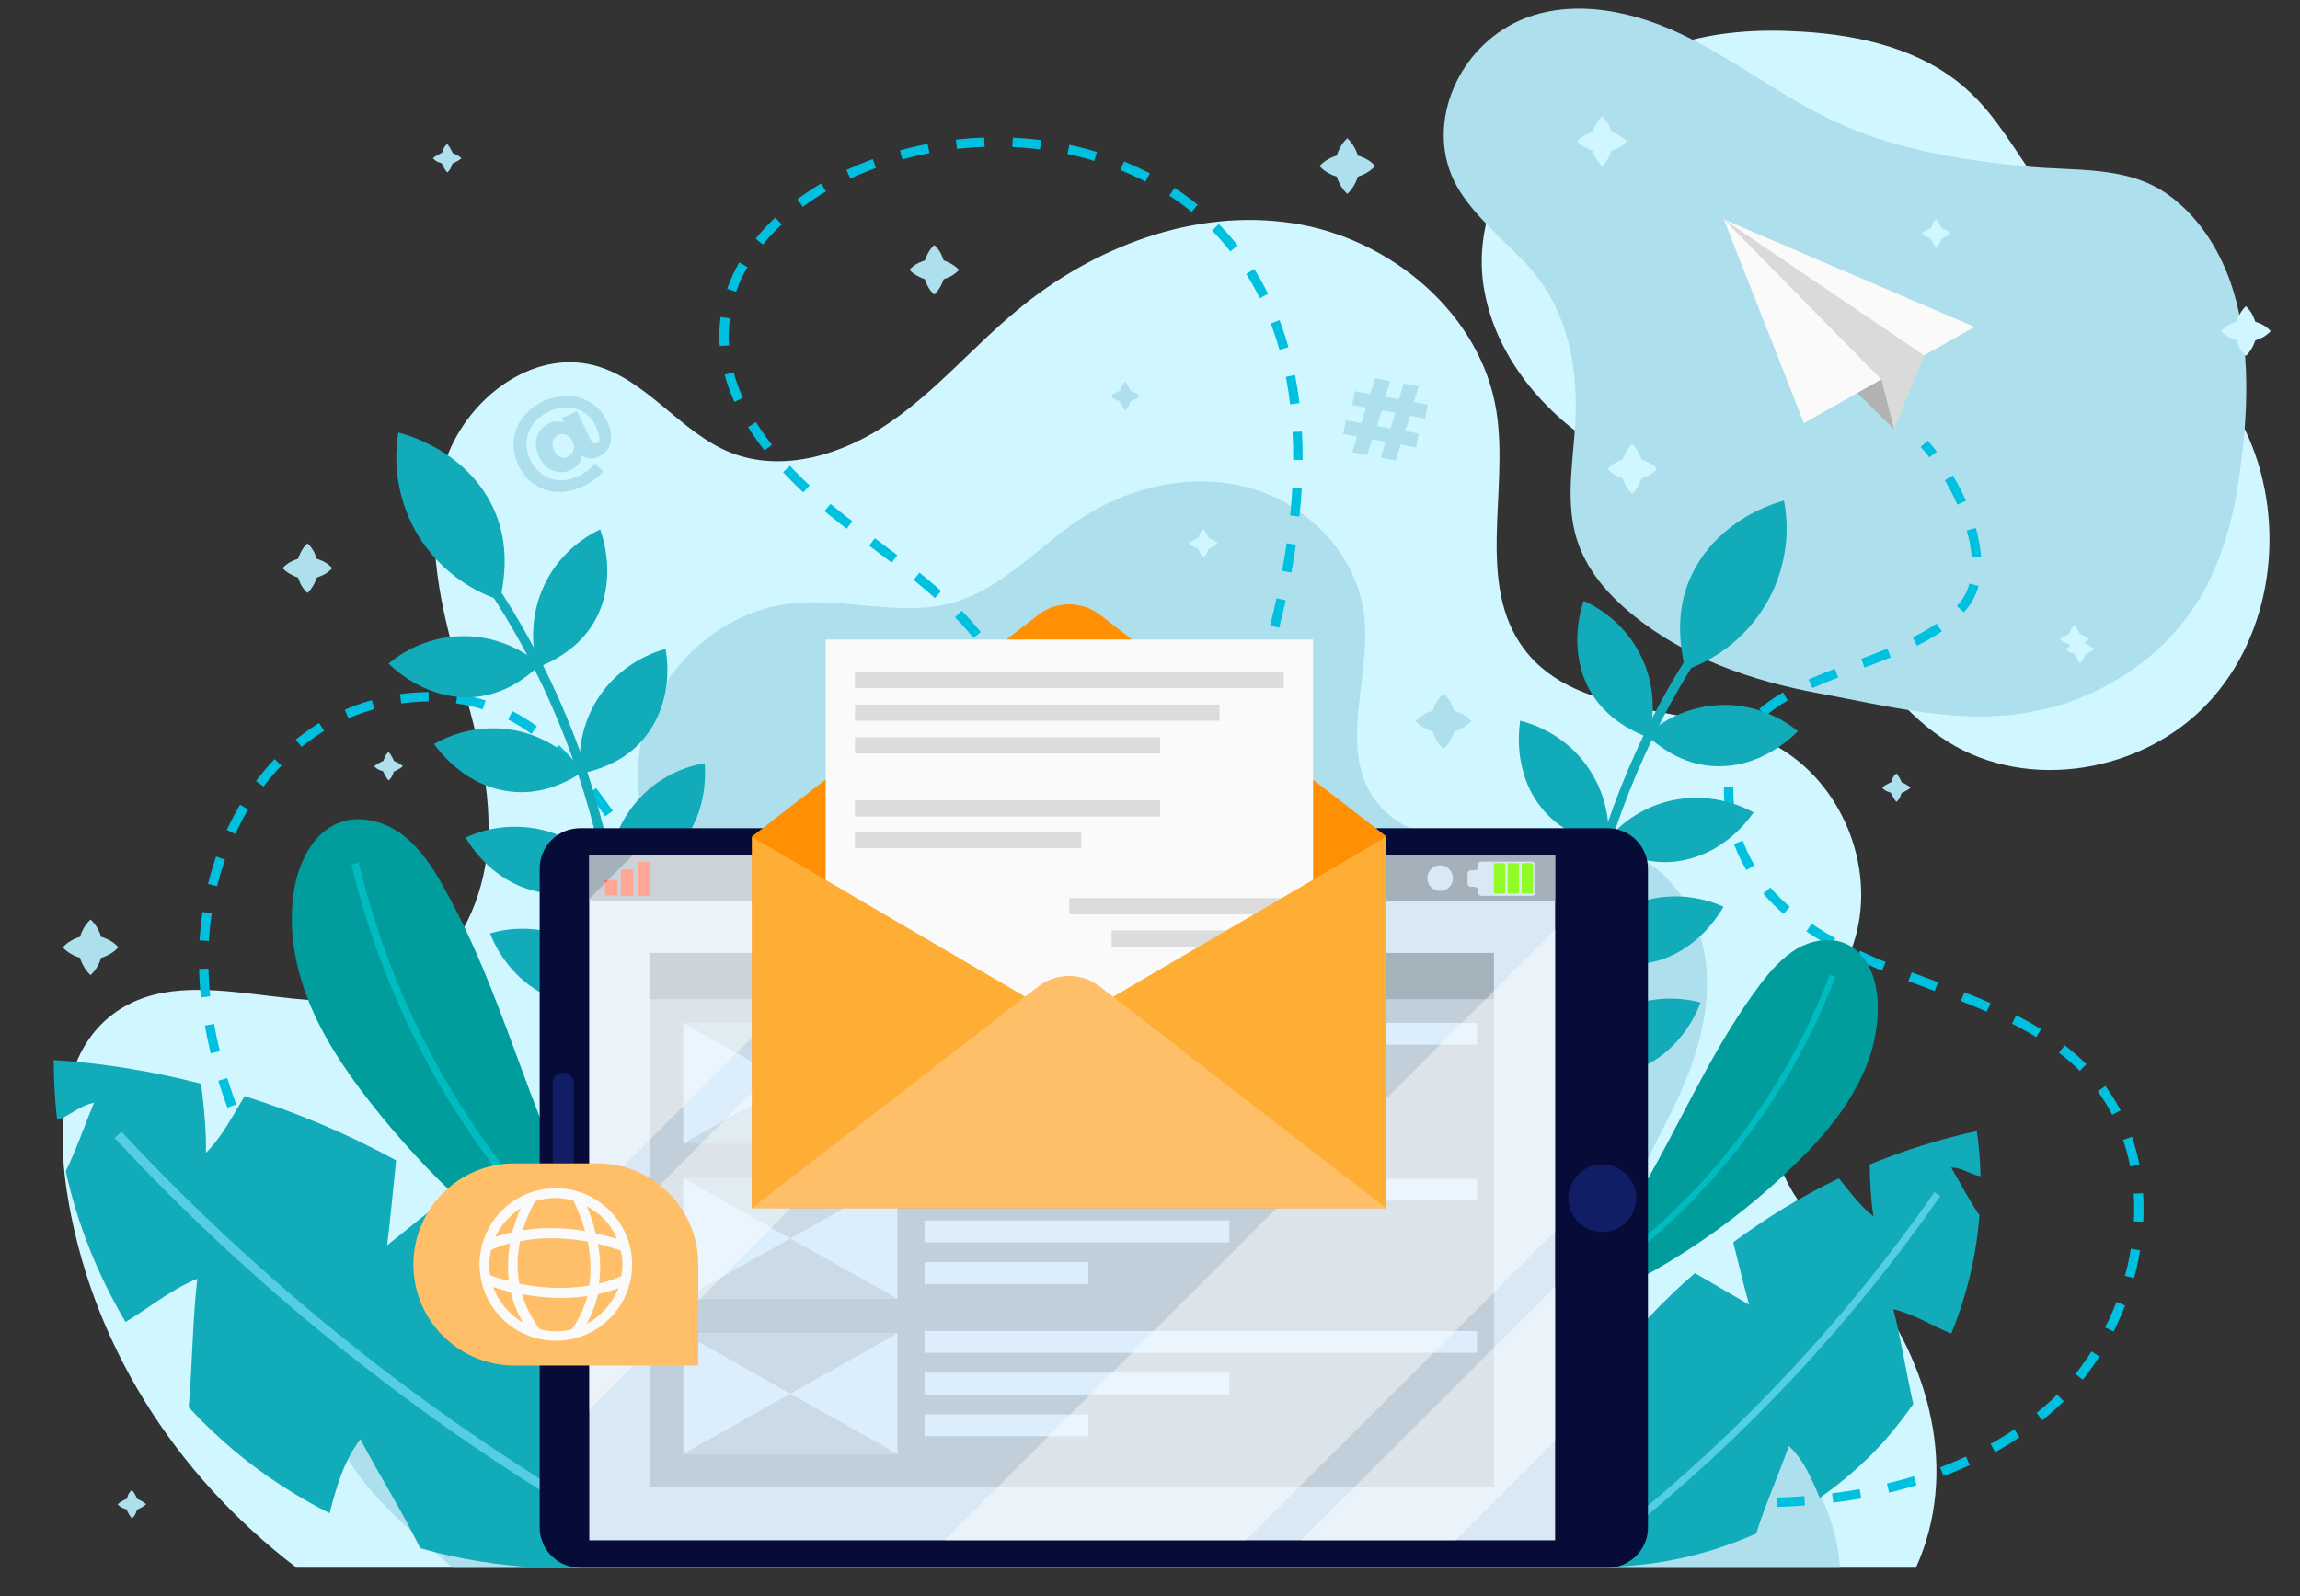
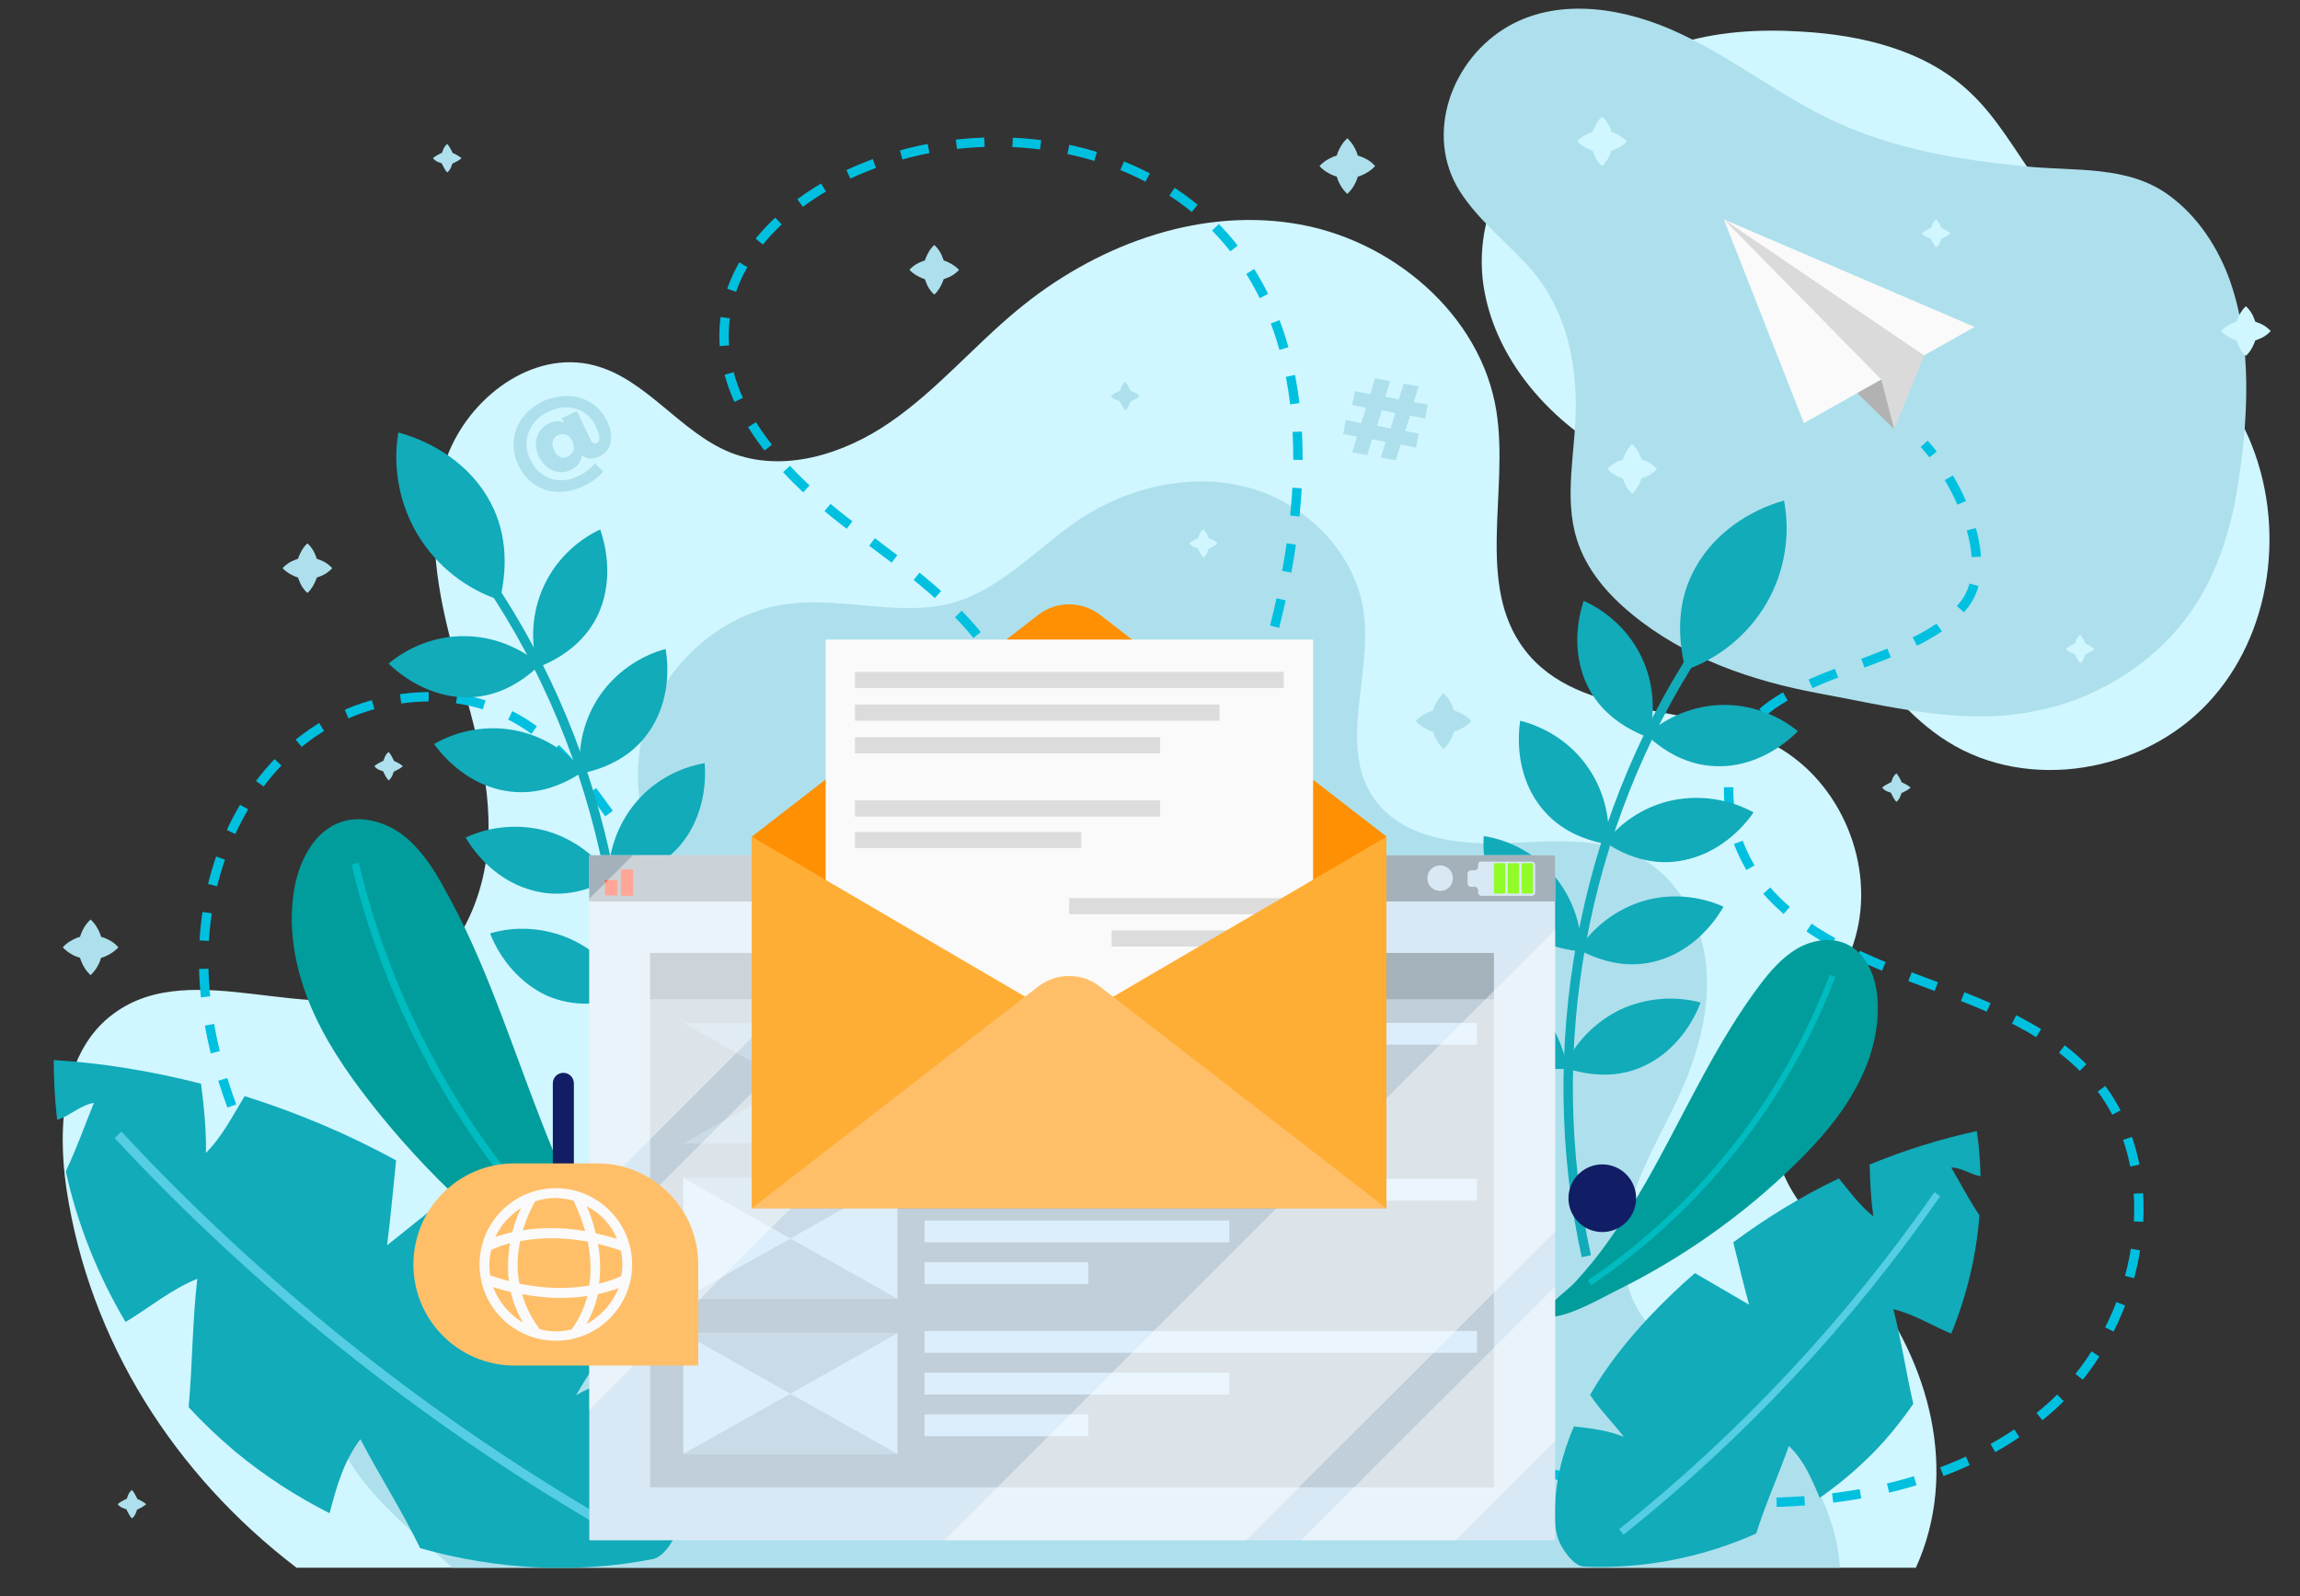
<svg xmlns="http://www.w3.org/2000/svg" id="Layer_1" x="0px" y="0px" viewBox="0 0 612 424.8" style="enable-background:new 0 0 612 424.8;" xml:space="preserve">
  <rect x="0" y="0" width="612" height="424.8" fill="#333333" stroke="none" />
  <style type="text/css"> .st0{fill:#D0F6FF;} .st1{fill:#ADE0EC;} .st2{fill:#FAFAFA;} .st3{fill:#DADADA;} .st4{fill:#B2B2B2;} .st5{fill:none;stroke:#00C0E0;stroke-width:2.496;stroke-miterlimit:10;stroke-dasharray:7.489;} .st6{fill:#009D9C;} .st7{fill:none;stroke:#00BBBF;stroke-width:1.984;stroke-miterlimit:10;} .st8{fill:none;stroke:#00BBBF;stroke-width:1.583;stroke-miterlimit:10;} .st9{fill:none;stroke:#11ABBA;stroke-width:2.496;stroke-miterlimit:10;} .st10{fill:#11ABBA;} .st11{fill:none;stroke:#55CDE2;stroke-width:2.496;stroke-miterlimit:10;} .st12{fill:none;stroke:#55CDE2;stroke-width:1.877;stroke-miterlimit:10;} .st13{fill:#060C37;} .st14{fill:#111E65;} .st15{fill:#D8E9F5;} .st16{fill:#A4B1BA;} .st17{fill:#FF6044;} .st18{fill:#92FC28;} .st19{fill:#C0CFDA;} .st20{fill:#A4B2BC;} .st21{fill:#DCEEFB;} .st22{fill:#CADBE7;} .st23{opacity:0.44;} .st24{fill:#FFFFFF;} .st25{fill:#FF9004;} .st26{fill:#DCDCDC;} .st27{fill:#FFAE35;} .st28{fill:#FFBF69;} </style>
  <g>
    <path class="st0" d="M445.9,11.8c10.7-3.4,22.1-4.1,33.3-3.4c16.1,0.9,32.9,4.9,44.7,15.9c7.5,6.9,12.4,16,18.4,24.3 c17.4,23.8,44.3,40.9,56.1,68c10,23.1,6.3,52.3-11,70.6c-17.3,18.4-47.7,23.6-69.1,10.2c-20.5-12.8-29.6-38.4-48.4-53.7 c-13.4-10.9-30.7-15.8-45.3-25.2c-14.9-9.6-27-24.6-29.8-42.1c-2.3-14.5,3-30.3,14.3-39.9C420.2,27.1,431.9,16.3,445.9,11.8z" />
    <path class="st1" d="M539,189.7c-18.5,3-36.6-1.8-55.1-5.2c-17.8-3.3-35.5-9.4-49.6-21c-6.5-5.3-12.2-11.9-14.7-19.9 c-3.6-11.4-0.3-23.7-0.3-35.6c0-14-3.5-27.5-13.3-37.9c-5.9-6.3-12.8-11.8-17.5-19.1c-9.7-15.2-2.2-35.5,13-44.1 c13.8-7.8,31.4-4.7,45.7,2.1c14.4,6.8,27,16.9,41.4,23.5c15.8,7.3,33.1,10.1,50.5,11.8c13.3,1.3,26.9-0.3,37.8,7.5 c7.8,5.6,13.3,14,16.5,23c6,17.1,4.8,37.2,2,54.8c-1.9,11.8-5.6,23.5-12.5,33.3c-8.4,12-21.3,20.7-35.3,24.9 C544.6,188.6,541.8,189.2,539,189.7z" />
    <path class="st0" d="M509.8,417.2H78.9c-32.5-24.8-55.1-60.3-61.2-100.7c-2.5-16.8-1.1-36.8,12.6-46.8c21.1-15.5,52.7,4,76.6-6.8 c15.3-7,22.9-25.1,23.1-42c0.2-16.9-5.5-33.1-9.8-49.4c-4.3-16.3-7.1-33.9-1.3-49.8c5.8-15.8,22.7-28.7,39.1-24.5 c14,3.6,22.9,17.8,36.3,23.2c14,5.6,30.2,0.5,42.5-8c12.4-8.5,22.2-20.2,33.8-29.8c20.3-16.9,47.2-27.2,73.3-23.2 c26.1,3.9,50.3,24.2,54.3,50.2c3.3,21.3-5.6,46,7.4,63.2c14.7,19.4,45.6,13.9,66.9,25.7c17.4,9.6,26.6,31.8,21.2,50.9 c-5.5,19.5-24.3,35.8-21.2,55.8c2.2,14.3,14.9,24.3,23.9,35.7C513.6,362.7,521.3,391.8,509.8,417.2z" />
    <path class="st1" d="M489.6,417.2H120.4c-11.2-10.2-23.8-19.7-30.2-33.4c-6.4-13.8-6.4-31.7,4.1-42.7 c12.7-13.3,33.8-11.5,51.6-15.8c20.5-5.1,39.2-21.5,41.8-42.5c3.4-27.1-19.3-51.8-17.9-79.1c1.1-21.5,19.4-40.8,40.7-43.1 c14.5-1.6,29.5,3.7,43.4-0.3c12.9-3.8,22.3-14.7,33.5-22.2c13.2-8.7,30.1-12.5,45.3-8.2c15.2,4.3,28.1,17.5,30.2,33.2 c2.2,16.7-6.9,35.6,2.7,49.4c7.2,10.3,21.5,12.3,34,11.9c12.5-0.4,25.9-2.1,36.9,3.9c10.2,5.6,16.3,17.1,17.5,28.7 c1.1,11.6-2.1,23.2-6.9,33.9c-4.2,9.3-9.6,18.1-12.7,27.8c-3.1,9.7-3.8,20.8,1.3,29.6c5.4,9.3,15.8,14.1,24.3,20.6 C475.3,380.3,488.4,398.3,489.6,417.2z" />
    <g>
      <polygon class="st2" points="458.7,58.4 480,112.6 525.4,87 " />
      <polygon class="st3" points="458.7,58.4 500.6,101 512,94.6 " />
      <polygon class="st3" points="512,94.6 504,114.2 500.6,101 " />
      <polygon class="st4" points="504,114.2 494.2,104.6 500.6,101 " />
    </g>
    <path class="st5" d="M179.8,400.4c-48.1-12.7-90-47-111.9-91.6c-9-18.4-14.9-38.9-13.5-59.3c1.4-20.5,10.5-40.9,27-53.2 c16.4-12.3,40.4-14.9,57.8-4c16.8,10.5,24.8,30.7,39.3,44.2c17.4,16.1,45,20.8,66,9.8c21-11,32.8-37.9,25.1-60.3 c-7.1-20.8-27.1-33.7-44.5-47c-17.4-13.4-34.7-32.1-32.2-53.9c2.1-18.7,18.6-32.8,36-40.1c33.3-14,76.1-7.8,98.8,20.3 c24.4,30.2,19.7,74.3,8.7,111.5c-11,37.2-27.2,74.9-21.7,113.3c4.5,31.9,24.3,60.6,50.6,79.4c26.3,18.7,58.5,28,90.7,30 c32.1,2,66.6-4,90.4-25.7C570,351.9,578,311.4,557,287c-10.9-12.6-27.1-19-42.7-24.8c-15.6-5.8-31.9-11.9-43.2-24.1 c-11.3-12.2-15.7-32.6-5.1-45.5c12.3-14.8,45.2-16.5,56.8-31.9c8.3-11-1.4-32.2-10.8-42.6" />
    <g>
      <path class="st6" d="M153,343.5c-20.8-13.6-39.3-30.7-54.6-50.3c-6.4-8.2-12.3-16.9-16.2-26.6c-3.9-9.7-5.7-20.4-3.8-30.6 c1.4-7.3,5.4-15,12.5-17.3c5.5-1.8,11.8,0.1,16.4,3.6c4.6,3.6,7.9,8.6,10.7,13.7c11.1,19.6,17.8,41.3,26,62.3 c3.9,10.1,8.2,20,13.4,29.5c2.6,4.7,5.4,9.3,8.5,13.7c2.8,4,7.9,8.3,9.7,12.6C171.6,357.2,156.8,346,153,343.5z" />
      <path class="st7" d="M94.5,229.8c10.2,43.1,34,82.8,67.3,111.9" />
    </g>
    <g>
      <path class="st6" d="M429.6,343.7c17.8-8.7,34.3-20.3,48.4-34.2c5.9-5.8,11.5-12.1,15.5-19.4c4.1-7.2,6.6-15.5,6.1-23.8 c-0.3-6-2.7-12.4-8.1-15c-4.2-2-9.3-1.2-13.4,1.2c-4,2.4-7.1,6-9.9,9.7c-10.8,14.4-18.4,30.8-27,46.6c-4.1,7.6-8.6,15-13.6,22 c-2.5,3.5-5.2,6.8-8.1,10c-2.6,2.9-7.1,5.7-8.9,8.9C413.5,352.7,426.4,345.3,429.6,343.7z" />
      <path class="st8" d="M487.6,259.7c-12.5,33-35.4,62-64.7,81.7" />
    </g>
    <g>
      <path class="st9" d="M162,315.3c11.2-55.1-0.7-114.5-32.3-161" />
      <path class="st10" d="M133,159.7c-9-2.9-16.9-9.2-21.8-17.3c-4.9-8.1-6.8-18-5.2-27.3c9.6,2.6,18.5,8.5,23.6,17 C134.7,140.5,135.3,150.1,133,159.7z" />
      <g>
        <g>
          <path class="st10" d="M143.1,177.6c-2.1-7-1.5-14.8,1.5-21.4c3-6.7,8.5-12.2,15.1-15.3c2.5,7.2,2.7,15.5-0.5,22.5 C156,170.3,150.2,174.8,143.1,177.6z" />
          <path class="st10" d="M143.7,176.9c-5.5-4.8-12.8-7.6-20.1-7.6c-7.3-0.1-14.6,2.6-20.2,7.3c5.5,5.3,12.9,8.9,20.6,9 C131.7,185.6,138.2,182.2,143.7,176.9z" />
        </g>
        <g>
          <path class="st10" d="M154.4,205.9c-0.8-7.3,1.1-14.8,5.2-20.8c4.1-6,10.5-10.5,17.5-12.4c1.3,7.5,0,15.7-4.4,22 C168.5,200.9,161.9,204.4,154.4,205.9z" />
          <path class="st10" d="M155.2,205.3c-4.6-5.7-11.3-9.7-18.5-11c-7.2-1.3-14.8,0-21.2,3.7c4.5,6.2,11.2,11.1,18.7,12.4 C141.8,211.8,148.8,209.6,155.2,205.3z" />
        </g>
        <g>
          <path class="st10" d="M161.9,234.2c-0.2-7.3,2.4-14.7,7-20.3c4.6-5.7,11.4-9.6,18.6-10.8c0.6,7.6-1.4,15.7-6.3,21.6 C176.4,230.5,169.5,233.3,161.9,234.2z" />
          <path class="st10" d="M162.7,233.7c-4.1-6.1-10.4-10.6-17.4-12.6c-7.1-1.9-14.8-1.3-21.4,1.8c3.9,6.6,10.2,12,17.6,14 C148.8,239,156,237.4,162.7,233.7z" />
        </g>
        <g>
          <path class="st10" d="M166.3,265.3c1-7.3,4.6-14.1,10.1-19c5.5-4.9,12.7-7.7,20-7.8c-0.6,7.6-3.8,15.3-9.6,20.3 C181.1,263.9,173.9,265.7,166.3,265.3z" />
          <path class="st10" d="M167.1,265c-3.1-6.6-8.6-12.1-15.3-15.1c-6.7-3-14.4-3.6-21.4-1.5c2.8,7.1,8.2,13.4,15.2,16.6 C152.6,268,160,267.6,167.1,265z" />
        </g>
      </g>
    </g>
    <g>
      <path class="st9" d="M422.1,334.3c-12.1-54.9-1.2-114.5,29.6-161.5" />
      <path class="st10" d="M448.5,178.3c9-3.1,16.7-9.5,21.5-17.7c4.8-8.2,6.5-18.1,4.7-27.4c-9.5,2.7-18.4,8.8-23.3,17.4 C446.4,159.1,446.1,168.7,448.5,178.3z" />
      <g>
        <g>
          <path class="st10" d="M438.7,196.3c1.9-7.1,1.3-14.8-1.9-21.4c-3.1-6.6-8.7-12-15.4-15c-2.4,7.2-2.4,15.5,0.9,22.4 C425.6,189.2,431.6,193.6,438.7,196.3z" />
          <path class="st10" d="M438.1,195.6c5.4-4.9,12.6-7.8,20-8c7.3-0.2,14.7,2.4,20.3,7c-5.4,5.4-12.8,9.2-20.4,9.3 C450.3,204.1,443.7,200.8,438.1,195.6z" />
        </g>
        <g>
          <path class="st10" d="M427.9,224.7c0.7-7.3-1.3-14.8-5.6-20.8c-4.2-6-10.7-10.3-17.8-12.1c-1.1,7.6,0.3,15.7,4.7,21.9 C413.7,220.1,420.3,223.4,427.9,224.7z" />
          <path class="st10" d="M427.1,224.2c4.5-5.8,11.1-9.9,18.3-11.3c7.2-1.4,14.8-0.2,21.2,3.3c-4.4,6.3-11,11.2-18.5,12.7 C440.6,230.5,433.5,228.4,427.1,224.2z" />
        </g>
        <g>
          <path class="st10" d="M420.8,253.2c0.1-7.3-2.6-14.6-7.3-20.2c-4.7-5.6-11.5-9.4-18.7-10.5c-0.5,7.6,1.7,15.6,6.6,21.5 C406.3,249.7,413.2,252.5,420.8,253.2z" />
          <path class="st10" d="M420,252.7c4-6.1,10.2-10.8,17.2-12.9c7-2.1,14.8-1.5,21.4,1.5c-3.8,6.6-10,12.2-17.3,14.3 C434,257.8,426.8,256.3,420,252.7z" />
        </g>
        <g>
          <path class="st10" d="M417,284.4c-1.1-7.2-4.8-14-10.4-18.8c-5.5-4.8-12.8-7.5-20.1-7.5c0.7,7.6,4.1,15.2,9.9,20.2 C402.2,283.2,409.4,284.9,417,284.4z" />
          <path class="st10" d="M416.1,284.1c3-6.7,8.4-12.2,15-15.4c6.6-3.1,14.4-3.8,21.4-1.9c-2.7,7.1-8,13.6-14.9,16.8 C430.7,286.9,423.4,286.5,416.1,284.1z" />
        </g>
      </g>
    </g>
    <g>
      <path class="st10" d="M153.3,371.3c3.1-5.6,7.1-10.7,9.8-16.4c-7.1-9-15.6-17.1-24.6-24.2c-5.8-4.6-11.9-9-18.2-13.1 c-5.8,4.6-11.6,9.2-17.3,13.8c1-8,1.6-15,2.4-22.6c-12.8-7-26.3-12.7-40.3-17.1c-3.2,5.2-5.9,10.7-10.3,15.1 c0.1-5.9-0.5-12.1-1.3-18.4c-12.9-3.3-26-5.5-39.2-6.3c0,5.3,0.3,10.7,0.9,15.9c3.4-1,6.1-3.9,9.8-4.5c-2.4,5.8-4.6,12.2-7.5,18.2 c3.1,14.1,8.5,27.6,15.9,40.1c6.1-3.6,11.8-8.5,19.1-11.5c-1.3,11.2-1.3,22.9-2.3,34.2c3.9,4.2,8,8.1,12.4,11.8 c7.7,6.4,16.2,11.9,25.1,16.4c1.8-6.9,3.7-13.8,8.2-19.7c5.3,10.1,11.1,19.1,15.9,29c20.1,5.7,41.4,6.9,61.9,2.9 c3.4-0.7,6.2-6.1,7.3-9.4c1.1-3.3,0.9-6.8,0.4-10.3c-1.5-10.8-5.5-20.8-11.1-30C164.3,366.7,158.3,368.3,153.3,371.3z" />
      <path class="st11" d="M159.1,404.4C111.9,376.7,68.7,342.1,31.4,302" />
    </g>
    <g>
      <path class="st10" d="M432.1,382.4c-2.9-3.8-6.4-7.2-9-11.2c4.3-7.5,9.8-14.4,15.7-20.7c3.9-4.1,7.9-8,12.2-11.7 c4.8,2.8,9.6,5.6,14.4,8.4c-1.6-5.9-2.8-11-4.2-16.6c8.8-6.5,18.2-12.3,28.1-17c2.9,3.5,5.6,7.3,9.2,10.1c-0.7-4.4-0.9-9.1-1-13.8 c9.2-3.8,18.8-6.8,28.5-8.9c0.6,4,0.9,8,1,12c-2.7-0.4-5-2.3-7.8-2.3c2.4,4.1,4.7,8.6,7.5,12.7c-0.8,10.8-3.4,21.5-7.5,31.5 c-4.9-2-9.7-5.1-15.4-6.5c2.1,8.2,3.4,16.9,5.3,25.2c-2.4,3.5-5.1,6.9-7.9,10.1c-5.1,5.6-10.8,10.6-17,14.9 c-2.1-5-4.2-9.9-8.2-13.8c-2.9,8.1-6.2,15.4-8.7,23.3c-14.3,6.4-30.1,9.5-45.8,8.8c-2.6-0.1-5.3-3.9-6.4-6.2 c-1.1-2.3-1.4-5-1.4-7.6c0-8.2,1.9-16.1,5.1-23.5C423.4,380.1,428.1,380.7,432.1,382.4z" />
      <path class="st12" d="M431.4,407.7c32.2-25.7,60.6-56.1,84.1-89.9" />
    </g>
    <g>
-       <path class="st13" d="M427.8,417.2H154.4c-6,0-10.8-4.8-10.8-10.8V231.2c0-6,4.8-10.8,10.8-10.8h273.3c6,0,10.8,4.8,10.8,10.8 v175.2C438.6,412.3,433.7,417.2,427.8,417.2z" />
      <ellipse transform="matrix(0.231 -0.973 0.973 0.231 17.704 659.92)" class="st14" cx="426.2" cy="318.8" rx="9" ry="9" />
      <path class="st14" d="M149.9,352L149.9,352c-1.6,0-2.8-1.3-2.8-2.8v-60.9c0-1.6,1.3-2.8,2.8-2.8l0,0c1.6,0,2.8,1.3,2.8,2.8v60.9 C152.7,350.8,151.5,352,149.9,352z" />
      <g>
        <rect x="156.8" y="227.6" class="st15" width="257" height="182.3" />
        <g>
          <rect x="156.8" y="227.6" class="st16" width="257" height="12.3" />
          <g>
            <rect x="161" y="234.2" class="st17" width="3.3" height="4.1" />
            <rect x="165.2" y="231.4" class="st17" width="3.3" height="7" />
-             <rect x="169.7" y="229.4" class="st17" width="3.3" height="9" />
          </g>
          <g>
            <path class="st15" d="M393.3,230.1v0.6c0,0.5-0.4,0.9-0.9,0.9h-1c-0.5,0-0.9,0.4-0.9,0.9v2.6c0,0.5,0.4,0.9,0.9,0.9h1 c0.5,0,0.9,0.4,0.9,0.9v0.6c0,0.5,0.4,0.9,0.9,0.9h13.4c0.5,0,0.9-0.4,0.9-0.9v-7.3c0-0.5-0.4-0.9-0.9-0.9h-13.4 C393.7,229.2,393.3,229.6,393.3,230.1z" />
            <path class="st18" d="M407.6,237.8h-2.4c-0.2,0-0.3-0.1-0.3-0.3V230c0-0.2,0.1-0.3,0.3-0.3h2.4c0.2,0,0.3,0.1,0.3,0.3v7.4 C407.9,237.6,407.8,237.8,407.6,237.8z" />
            <path class="st18" d="M403.9,237.8h-2.4c-0.2,0-0.3-0.1-0.3-0.3V230c0-0.2,0.1-0.3,0.3-0.3h2.4c0.2,0,0.3,0.1,0.3,0.3v7.4 C404.2,237.6,404.1,237.8,403.9,237.8z" />
            <path class="st18" d="M400.2,237.8h-2.4c-0.2,0-0.3-0.1-0.3-0.3V230c0-0.2,0.1-0.3,0.3-0.3h2.4c0.2,0,0.3,0.1,0.3,0.3v7.4 C400.5,237.6,400.4,237.8,400.2,237.8z" />
          </g>
          <path class="st15" d="M386.6,233.7c0,1.9-1.5,3.4-3.4,3.4c-1.9,0-3.4-1.5-3.4-3.4c0-1.9,1.5-3.4,3.4-3.4 C385.1,230.3,386.6,231.8,386.6,233.7z" />
        </g>
      </g>
      <rect x="173" y="253.6" class="st19" width="224.5" height="142.2" />
      <rect x="173" y="253.6" class="st20" width="224.5" height="12.3" />
      <g>
        <rect x="246" y="272.2" class="st21" width="147" height="5.8" />
        <rect x="246" y="283.4" class="st21" width="81.1" height="5.8" />
        <rect x="246" y="294.5" class="st21" width="43.6" height="5.8" />
      </g>
      <g>
        <rect x="246" y="313.7" class="st21" width="147" height="5.8" />
        <rect x="246" y="324.8" class="st21" width="81.1" height="5.8" />
        <rect x="246" y="335.9" class="st21" width="43.6" height="5.8" />
      </g>
      <g>
        <rect x="246" y="354.2" class="st21" width="147" height="5.8" />
        <rect x="246" y="365.3" class="st21" width="81.1" height="5.8" />
        <rect x="246" y="376.4" class="st21" width="43.6" height="5.8" />
      </g>
      <g>
-         <rect x="181.8" y="272.2" class="st21" width="57" height="32.1" />
        <polygon class="st22" points="181.8,304.3 210.3,288.3 238.8,304.3 " />
        <polygon class="st22" points="238.8,272.2 210.3,288.3 181.8,272.2 " />
      </g>
      <g>
        <rect x="181.8" y="313.5" class="st21" width="57" height="32.1" />
        <polygon class="st22" points="181.8,345.6 210.3,329.6 238.8,345.6 " />
        <polygon class="st22" points="238.8,313.5 210.3,329.6 181.8,313.5 " />
      </g>
      <g>
        <rect x="181.8" y="354.8" class="st21" width="57" height="32.1" />
        <polygon class="st22" points="181.8,386.9 210.3,370.9 238.8,386.9 " />
        <polygon class="st22" points="238.8,354.8 210.3,370.9 181.8,354.8 " />
      </g>
      <g class="st23">
        <polygon class="st24" points="248.6,227.6 156.8,319.4 156.8,239.2 168.4,227.6 " />
        <polygon class="st24" points="304.3,227.6 156.8,375.2 156.8,334.1 263.3,227.6 " />
      </g>
      <g class="st23">
        <polygon class="st24" points="413.8,247.4 413.8,327.7 331.5,409.9 251.3,409.9 " />
        <polygon class="st24" points="413.8,342.4 413.8,383.4 387.3,409.9 346.2,409.9 " />
      </g>
    </g>
    <path class="st25" d="M200.1,222.6l76.2-59c4.8-3.7,11.5-3.7,16.4,0l76.2,59v98.9H200.1V222.6z" />
    <g>
      <rect x="219.7" y="170.2" class="st2" width="129.7" height="142.6" />
      <rect x="227.5" y="178.8" class="st26" width="114.1" height="4.3" />
      <rect x="227.5" y="187.5" class="st26" width="97" height="4.3" />
      <rect x="227.5" y="196.2" class="st26" width="81.2" height="4.3" />
      <rect x="227.5" y="213" class="st26" width="81.2" height="4.3" />
      <rect x="227.5" y="221.4" class="st26" width="60.2" height="4.3" />
      <rect x="284.5" y="239" class="st26" width="60.2" height="4.3" />
      <rect x="295.8" y="247.6" class="st26" width="49" height="4.3" />
    </g>
    <g>
      <polygon class="st27" points="284.5,272.1 200.1,222.7 200.1,321.6 " />
      <polygon class="st27" points="284.5,272.1 368.9,222.7 368.9,321.6 " />
      <path class="st28" d="M276.3,262.5l-76.2,59h168.7l-76.2-59C287.9,258.8,281.1,258.8,276.3,262.5z" />
    </g>
    <g>
      <g>
        <path class="st1" d="M151.4,105.4c2.2,0.1,4.2,0.7,6,1.9c1.8,1.1,3.1,2.7,4.1,4.7c0.7,1.5,1.1,2.8,1.1,4.1c0,1.3-0.2,2.4-0.8,3.3 c-0.5,0.9-1.3,1.6-2.4,2.1c-0.9,0.4-1.7,0.6-2.5,0.5c-0.8-0.1-1.5-0.4-2.1-0.9c-0.1,1.8-1.1,3.1-3,4c-1,0.5-2,0.6-3.1,0.5 c-1.1-0.1-2.1-0.5-3-1.2c-0.9-0.7-1.7-1.6-2.3-2.9c-0.6-1.2-0.8-2.4-0.8-3.6c0-1.2,0.4-2.2,1-3.1c0.6-0.9,1.4-1.6,2.4-2.1 c1.4-0.7,2.8-0.8,4.1-0.2l-0.6-1.2l4-1.9l3.6,7.5c0.2,0.5,0.5,0.9,0.8,1c0.3,0.1,0.6,0.1,0.9,0c1-0.5,0.9-2-0.3-4.5 c-0.7-1.6-1.8-2.8-3.1-3.6c-1.3-0.9-2.8-1.3-4.4-1.4c-1.6,0-3.3,0.3-5.1,1.2c-1.7,0.8-3.1,1.9-4.1,3.3c-1,1.4-1.5,2.9-1.7,4.5 c-0.1,1.7,0.2,3.3,1,4.9c0.8,1.7,1.8,3,3.2,3.9c1.3,1,2.8,1.5,4.5,1.6c1.7,0.1,3.4-0.3,5.1-1.1c1.8-0.8,3.2-2,4.4-3.4l2.2,2.2 c-0.6,0.7-1.3,1.4-2.3,2.1c-0.9,0.7-1.9,1.3-3,1.8c-2.4,1.1-4.7,1.6-7,1.5c-2.3-0.1-4.3-0.8-6.1-2.1c-1.8-1.2-3.2-2.9-4.2-5.1 c-1-2.1-1.4-4.3-1.2-6.5c0.2-2.2,1-4.2,2.3-6c1.4-1.8,3.2-3.3,5.6-4.5C146.9,105.8,149.2,105.3,151.4,105.4z M152.6,119.8 c0.2-0.7,0.1-1.5-0.3-2.4c-0.4-0.9-1-1.5-1.7-1.7c-0.7-0.3-1.4-0.2-2.1,0.1c-0.7,0.3-1.2,0.9-1.4,1.6c-0.2,0.7-0.1,1.5,0.3,2.4 c0.4,0.9,1,1.5,1.6,1.8c0.7,0.3,1.4,0.3,2.1-0.1C151.9,121,152.4,120.5,152.6,119.8z" />
      </g>
    </g>
    <g>
      <g>
        <path class="st1" d="M375.2,110.6l-1.3,4.1l3.6,0.7l-0.7,3.7l-4.1-0.8l-1.3,4.2l-4-0.7l1.3-4.2l-3.6-0.7l-1.3,4.2l-4-0.7l1.3-4.2 l-3.7-0.7l0.7-3.7l4.1,0.8l1.3-4.1l-3.7-0.7l0.7-3.7l4.1,0.8l1.3-4.2l4,0.7l-1.3,4.2l3.6,0.7l1.3-4.2l4,0.7l-1.3,4.2l3.7,0.7 l-0.7,3.7L375.2,110.6z M371.3,109.9l-3.6-0.7l-1.3,4.1l3.6,0.7L371.3,109.9z" />
      </g>
    </g>
    <g>
      <path class="st28" d="M185.8,363.4h-48.9c-14.8,0-26.9-12-26.9-26.9l0,0c0-14.8,12-26.9,26.9-26.9h22c14.8,0,26.9,12,26.9,26.9 V363.4z" />
      <path class="st2" d="M147.9,316.2c-11.2,0-20.3,9.1-20.3,20.3c0,11.2,9.1,20.3,20.3,20.3c11.2,0,20.3-9.1,20.3-20.3 C168.2,325.4,159.1,316.2,147.9,316.2z M130.2,336.6c0-1.4,0.2-2.7,0.5-4c0.9-0.4,2.6-1.1,5-1.8c-0.5,3.1-0.7,6.5-0.3,10.1 c-1.6-0.4-3.3-0.9-5-1.5C130.3,338.5,130.2,337.5,130.2,336.6z M138.4,330.3c4.5-0.9,10.6-1.2,18,0.1c0.7,3.5,1,7.6,0.4,11.7 c-4.7,0.8-11,1.1-18.6-0.5C137.4,337.5,137.7,333.6,138.4,330.3z M159.1,331c2,0.5,4,1.1,6.1,1.8c0.3,1.2,0.4,2.5,0.4,3.8 c0,1-0.1,2-0.3,3c-0.9,0.4-2.9,1.3-5.9,2C159.9,337.8,159.7,334.2,159.1,331z M164.2,329.7c-2-0.6-3.9-1.1-5.7-1.5 c-0.7-3-1.6-5.5-2.4-7.2C159.7,322.8,162.6,325.9,164.2,329.7z M152.6,319.5c0.4,0.9,1.9,3.9,3.1,8.1c-6.6-1.1-12.2-0.9-16.6-0.2 c1.2-3.9,2.7-6.7,3.3-7.7c1.7-0.6,3.6-0.9,5.5-0.9C149.5,318.9,151.1,319.1,152.6,319.5z M138.6,321.5c-0.8,1.7-1.6,3.9-2.3,6.4 c-1.8,0.4-3.3,0.9-4.5,1.3C133.2,326.1,135.6,323.4,138.6,321.5z M131.2,342.5c1.6,0.5,3.2,1,4.7,1.3c0.6,2.7,1.7,5.5,3.3,8.2 C135.6,349.9,132.7,346.5,131.2,342.5z M143.6,353.7c-2.3-3.1-3.8-6.2-4.7-9.3c3.8,0.7,7.2,1,10.3,1c2.6,0,5-0.2,7.1-0.5 c-0.8,3-2.1,6-4.2,8.9c-1.3,0.3-2.6,0.5-4,0.5C146.4,354.3,144.9,354.1,143.6,353.7z M156.1,352.3c1.4-2.6,2.4-5.2,3-7.9 c2.3-0.5,4.1-1.1,5.5-1.6C162.9,346.9,159.9,350.3,156.1,352.3z" />
    </g>
    <path class="st1" d="M362.2,41.7c-0.3-0.1-0.6-0.2-0.9-0.3c-0.1-0.3-0.2-0.6-0.3-0.9c-0.5-1.2-1.2-2.5-2.5-3.7 c-1.3,1.2-2,2.5-2.5,3.7c-0.1,0.3-0.2,0.6-0.3,0.9c-0.3,0.1-0.6,0.2-0.9,0.3c-1.2,0.5-2.5,1.2-3.7,2.5c1.2,1.3,2.5,2,3.7,2.5 c0.3,0.1,0.6,0.2,0.9,0.3c0.1,0.3,0.2,0.6,0.3,0.9c0.5,1.2,1.2,2.5,2.5,3.7c1.3-1.2,2-2.5,2.5-3.7c0.1-0.3,0.2-0.6,0.3-0.9 c0.3-0.1,0.6-0.2,0.9-0.3c1.2-0.5,2.5-1.2,3.7-2.5C364.7,42.8,363.4,42.2,362.2,41.7z" />
    <path class="st1" d="M27.8,249.6c-0.3-0.1-0.6-0.2-0.9-0.3c-0.1-0.3-0.2-0.6-0.3-0.9c-0.5-1.2-1.2-2.5-2.5-3.7 c-1.3,1.2-2,2.5-2.5,3.7c-0.1,0.3-0.2,0.6-0.3,0.9c-0.3,0.1-0.6,0.2-0.9,0.3c-1.2,0.5-2.5,1.2-3.7,2.5c1.2,1.3,2.5,2,3.7,2.5 c0.3,0.1,0.6,0.2,0.9,0.3c0.1,0.3,0.2,0.6,0.3,0.9c0.5,1.2,1.2,2.5,2.5,3.7c1.3-1.2,2-2.5,2.5-3.7c0.1-0.3,0.2-0.6,0.3-0.9 c0.3-0.1,0.6-0.2,0.9-0.3c1.2-0.5,2.5-1.2,3.7-2.5C30.3,250.7,29,250.1,27.8,249.6z" />
    <path class="st1" d="M387.8,189.4c-0.3-0.1-0.6-0.2-0.9-0.3c-0.1-0.3-0.2-0.6-0.3-0.9c-0.5-1.2-1.2-2.5-2.5-3.7 c-1.3,1.2-2,2.5-2.5,3.7c-0.1,0.3-0.2,0.6-0.3,0.9c-0.3,0.1-0.6,0.2-0.9,0.3c-1.2,0.5-2.5,1.2-3.7,2.5c1.2,1.3,2.5,2,3.7,2.5 c0.3,0.1,0.6,0.2,0.9,0.3c0.1,0.3,0.2,0.6,0.3,0.9c0.5,1.2,1.2,2.5,2.5,3.7c1.3-1.2,2-2.5,2.5-3.7c0.1-0.3,0.2-0.6,0.3-0.9 c0.3-0.1,0.6-0.2,0.9-0.3c1.2-0.5,2.5-1.2,3.7-2.5C390.3,190.5,389,189.9,387.8,189.4z" />
    <path class="st0" d="M517.1,60.9c-0.2-0.1-0.3-0.1-0.5-0.2c0-0.2-0.1-0.3-0.2-0.5c-0.3-0.6-0.6-1.2-1.2-1.9c-0.7,0.6-1,1.2-1.2,1.9 c-0.1,0.2-0.1,0.3-0.2,0.5c-0.2,0-0.3,0.1-0.5,0.2c-0.6,0.3-1.2,0.6-1.9,1.2c0.6,0.7,1.2,1,1.9,1.2c0.2,0.1,0.3,0.1,0.5,0.2 c0,0.2,0.1,0.3,0.2,0.5c0.3,0.6,0.6,1.2,1.2,1.9c0.7-0.6,1-1.2,1.2-1.9c0.1-0.2,0.1-0.3,0.2-0.5c0.2,0,0.3-0.1,0.5-0.2 c0.6-0.3,1.2-0.6,1.9-1.2C518.4,61.5,517.7,61.2,517.1,60.9z" />
    <path class="st0" d="M555.4,171.5c-0.2-0.1-0.3-0.1-0.5-0.2c0-0.2-0.1-0.3-0.2-0.5c-0.3-0.6-0.6-1.2-1.2-1.9 c-0.7,0.6-1,1.2-1.2,1.9c-0.1,0.2-0.1,0.3-0.2,0.5c-0.2,0-0.3,0.1-0.5,0.2c-0.6,0.3-1.2,0.6-1.9,1.2c0.6,0.7,1.2,1,1.9,1.2 c0.2,0.1,0.3,0.1,0.5,0.2c0,0.2,0.1,0.3,0.2,0.5c0.3,0.6,0.6,1.2,1.2,1.9c0.7-0.6,1-1.2,1.2-1.9c0.1-0.2,0.1-0.3,0.2-0.5 c0.2,0,0.3-0.1,0.5-0.2c0.6-0.3,1.2-0.6,1.9-1.2C556.6,172.1,556,171.8,555.4,171.5z" />
-     <path class="st0" d="M553.9,168.9c-0.2-0.1-0.3-0.1-0.5-0.2c0-0.2-0.1-0.3-0.2-0.5c-0.3-0.6-0.6-1.2-1.2-1.9 c-0.7,0.6-1,1.2-1.2,1.9c-0.1,0.2-0.1,0.3-0.2,0.5c-0.2,0-0.3,0.1-0.5,0.2c-0.6,0.3-1.2,0.6-1.9,1.2c0.6,0.7,1.2,1,1.9,1.2 c0.2,0.1,0.3,0.1,0.5,0.2c0,0.2,0.1,0.3,0.2,0.5c0.3,0.6,0.6,1.2,1.2,1.9c0.7-0.6,1-1.2,1.2-1.9c0.1-0.2,0.1-0.3,0.2-0.5 c0.2,0,0.3-0.1,0.5-0.2c0.6-0.3,1.2-0.6,1.9-1.2C555.2,169.5,554.6,169.2,553.9,168.9z" />
    <path class="st1" d="M105.3,202.7c-0.2-0.1-0.3-0.1-0.5-0.2c0-0.2-0.1-0.3-0.2-0.5c-0.3-0.6-0.6-1.2-1.2-1.9 c-0.7,0.6-1,1.2-1.2,1.9c-0.1,0.2-0.1,0.3-0.2,0.5c-0.2,0-0.3,0.1-0.5,0.2c-0.6,0.3-1.2,0.6-1.9,1.2c0.6,0.7,1.2,1,1.9,1.2 c0.2,0.1,0.3,0.1,0.5,0.2c0,0.2,0.1,0.3,0.2,0.5c0.3,0.6,0.6,1.2,1.2,1.9c0.7-0.6,1-1.2,1.2-1.9c0.1-0.2,0.1-0.3,0.2-0.5 c0.2,0,0.3-0.1,0.5-0.2c0.6-0.3,1.2-0.6,1.9-1.2C106.5,203.3,105.9,203,105.3,202.7z" />
    <path class="st1" d="M37,399.1c-0.2-0.1-0.3-0.1-0.5-0.2c0-0.2-0.1-0.3-0.2-0.5c-0.3-0.6-0.6-1.2-1.2-1.9c-0.7,0.6-1,1.2-1.2,1.9 c-0.1,0.2-0.1,0.3-0.2,0.5c-0.2,0-0.3,0.1-0.5,0.2c-0.6,0.3-1.2,0.6-1.9,1.2c0.6,0.7,1.2,1,1.9,1.2c0.2,0.1,0.3,0.1,0.5,0.2 c0,0.2,0.1,0.3,0.2,0.5c0.3,0.6,0.6,1.2,1.2,1.9c0.7-0.6,1-1.2,1.2-1.9c0.1-0.2,0.1-0.3,0.2-0.5c0.2,0,0.3-0.1,0.5-0.2 c0.6-0.3,1.2-0.6,1.9-1.2C38.2,399.7,37.6,399.4,37,399.1z" />
    <path class="st1" d="M301.3,104.2c-0.2-0.1-0.3-0.1-0.5-0.2c0-0.2-0.1-0.3-0.2-0.5c-0.3-0.6-0.6-1.2-1.2-1.9 c-0.7,0.6-1,1.2-1.2,1.9c-0.1,0.2-0.1,0.3-0.2,0.5c-0.2,0-0.3,0.1-0.5,0.2c-0.6,0.3-1.2,0.6-1.9,1.2c0.6,0.7,1.2,1,1.9,1.2 c0.2,0.1,0.3,0.1,0.5,0.2c0,0.2,0.1,0.3,0.2,0.5c0.3,0.6,0.6,1.2,1.2,1.9c0.7-0.6,1-1.2,1.2-1.9c0.1-0.2,0.1-0.3,0.2-0.5 c0.2,0,0.3-0.1,0.5-0.2c0.6-0.3,1.2-0.6,1.9-1.2C302.6,104.7,302,104.4,301.3,104.2z" />
    <path class="st1" d="M120.9,40.9c-0.2-0.1-0.3-0.1-0.5-0.2c0-0.2-0.1-0.3-0.2-0.5c-0.3-0.6-0.6-1.2-1.2-1.9c-0.7,0.6-1,1.2-1.2,1.9 c-0.1,0.2-0.1,0.3-0.2,0.5c-0.2,0-0.3,0.1-0.5,0.2c-0.6,0.3-1.2,0.6-1.9,1.2c0.6,0.7,1.2,1,1.9,1.2c0.2,0.1,0.3,0.1,0.5,0.2 c0,0.2,0.1,0.3,0.2,0.5c0.3,0.6,0.6,1.2,1.2,1.9c0.7-0.6,1-1.2,1.2-1.9c0.1-0.2,0.1-0.3,0.2-0.5c0.2,0,0.3-0.1,0.5-0.2 c0.6-0.3,1.2-0.6,1.9-1.2C122.1,41.5,121.5,41.2,120.9,40.9z" />
    <path class="st1" d="M506.5,208.4c-0.2-0.1-0.3-0.1-0.5-0.2c0-0.2-0.1-0.3-0.2-0.5c-0.3-0.6-0.6-1.2-1.2-1.9 c-0.7,0.6-1,1.2-1.2,1.9c-0.1,0.2-0.1,0.3-0.2,0.5c-0.2,0-0.3,0.1-0.5,0.2c-0.6,0.3-1.2,0.6-1.9,1.2c0.6,0.7,1.2,1,1.9,1.2 c0.2,0.1,0.3,0.1,0.5,0.2c0,0.2,0.1,0.3,0.2,0.5c0.3,0.6,0.6,1.2,1.2,1.9c0.7-0.6,1-1.2,1.2-1.9c0.1-0.2,0.1-0.3,0.2-0.5 c0.2,0,0.3-0.1,0.5-0.2c0.6-0.3,1.2-0.6,1.9-1.2C507.7,209,507.1,208.7,506.5,208.4z" />
    <path class="st0" d="M322.1,143.4c-0.2-0.1-0.3-0.1-0.5-0.2c0-0.2-0.1-0.3-0.2-0.5c-0.3-0.6-0.6-1.2-1.2-1.9 c-0.7,0.6-1,1.2-1.2,1.9c-0.1,0.2-0.1,0.3-0.2,0.5c-0.2,0-0.3,0.1-0.5,0.2c-0.6,0.3-1.2,0.6-1.9,1.2c0.6,0.7,1.2,1,1.9,1.2 c0.2,0.1,0.3,0.1,0.5,0.2c0,0.2,0.1,0.3,0.2,0.5c0.3,0.6,0.6,1.2,1.2,1.9c0.7-0.6,1-1.2,1.2-1.9c0.1-0.2,0.1-0.3,0.2-0.5 c0.2,0,0.3-0.1,0.5-0.2c0.6-0.3,1.2-0.6,1.9-1.2C323.4,143.9,322.7,143.6,322.1,143.4z" />
    <path class="st1" d="M251.9,69.6c-0.3-0.1-0.5-0.2-0.8-0.3c-0.1-0.3-0.2-0.5-0.3-0.8c-0.4-1.1-1-2.2-2.2-3.3 c-1.2,1.1-1.7,2.2-2.2,3.3c-0.1,0.3-0.2,0.5-0.3,0.8c-0.3,0.1-0.5,0.2-0.8,0.3c-1.1,0.4-2.2,1-3.3,2.2c1.1,1.2,2.2,1.7,3.3,2.2 c0.3,0.1,0.5,0.2,0.8,0.3c0.1,0.3,0.2,0.5,0.3,0.8c0.4,1.1,1,2.2,2.2,3.3c1.2-1.1,1.7-2.2,2.2-3.3c0.1-0.3,0.2-0.5,0.3-0.8 c0.3-0.1,0.5-0.2,0.8-0.3c1.1-0.4,2.2-1,3.3-2.2C254.1,70.7,253,70.1,251.9,69.6z" />
    <path class="st1" d="M85.1,149c-0.3-0.1-0.5-0.2-0.8-0.3c-0.1-0.3-0.2-0.5-0.3-0.8c-0.4-1.1-1-2.2-2.2-3.3 c-1.2,1.1-1.7,2.2-2.2,3.3c-0.1,0.3-0.2,0.5-0.3,0.8c-0.3,0.1-0.5,0.2-0.8,0.3c-1.1,0.4-2.2,1-3.3,2.2c1.1,1.2,2.2,1.7,3.3,2.2 c0.3,0.1,0.5,0.2,0.8,0.3c0.1,0.3,0.2,0.5,0.3,0.8c0.4,1.1,1,2.2,2.2,3.3c1.2-1.1,1.7-2.2,2.2-3.3c0.1-0.3,0.2-0.5,0.3-0.8 c0.3-0.1,0.5-0.2,0.8-0.3c1.1-0.4,2.2-1,3.3-2.2C87.3,150,86.2,149.4,85.1,149z" />
    <path class="st0" d="M437.6,122.6c-0.3-0.1-0.5-0.2-0.8-0.3c-0.1-0.3-0.2-0.5-0.3-0.8c-0.4-1.1-1-2.2-2.2-3.3 c-1.2,1.1-1.7,2.2-2.2,3.3c-0.1,0.3-0.2,0.5-0.3,0.8c-0.3,0.1-0.5,0.2-0.8,0.3c-1.1,0.4-2.2,1-3.3,2.2c1.1,1.2,2.2,1.7,3.3,2.2 c0.3,0.1,0.5,0.2,0.8,0.3c0.1,0.3,0.2,0.5,0.3,0.8c0.4,1.1,1,2.2,2.2,3.3c1.2-1.1,1.7-2.2,2.2-3.3c0.1-0.3,0.2-0.5,0.3-0.8 c0.3-0.1,0.5-0.2,0.8-0.3c1.1-0.4,2.2-1,3.3-2.2C439.8,123.6,438.7,123,437.6,122.6z" />
    <path class="st0" d="M600.9,85.9c-0.3-0.1-0.5-0.2-0.8-0.3c-0.1-0.3-0.2-0.5-0.3-0.8c-0.4-1.1-1-2.2-2.2-3.3 c-1.2,1.1-1.7,2.2-2.2,3.3c-0.1,0.3-0.2,0.5-0.3,0.8c-0.3,0.1-0.5,0.2-0.8,0.3c-1.1,0.4-2.2,1-3.3,2.2c1.1,1.2,2.2,1.7,3.3,2.2 c0.3,0.1,0.5,0.2,0.8,0.3c0.1,0.3,0.2,0.5,0.3,0.8c0.4,1.1,1,2.2,2.2,3.3c1.2-1.1,1.7-2.2,2.2-3.3c0.1-0.3,0.2-0.5,0.3-0.8 c0.3-0.1,0.5-0.2,0.8-0.3c1.1-0.4,2.2-1,3.3-2.2C603.1,86.9,602,86.3,600.9,85.9z" />
    <path class="st0" d="M429.6,35.4c-0.3-0.1-0.5-0.2-0.8-0.3c-0.1-0.3-0.2-0.5-0.3-0.8c-0.4-1.1-1-2.2-2.2-3.3 c-1.2,1.1-1.7,2.2-2.2,3.3c-0.1,0.3-0.2,0.5-0.3,0.8c-0.3,0.1-0.5,0.2-0.8,0.3c-1.1,0.4-2.2,1-3.3,2.2c1.1,1.2,2.2,1.7,3.3,2.2 c0.3,0.1,0.5,0.2,0.8,0.3c0.1,0.3,0.2,0.5,0.3,0.8c0.4,1.1,1,2.2,2.2,3.3c1.2-1.1,1.7-2.2,2.2-3.3c0.1-0.3,0.2-0.5,0.3-0.8 c0.3-0.1,0.5-0.2,0.8-0.3c1.1-0.4,2.2-1,3.3-2.2C431.8,36.5,430.7,35.9,429.6,35.4z" />
  </g>
</svg>